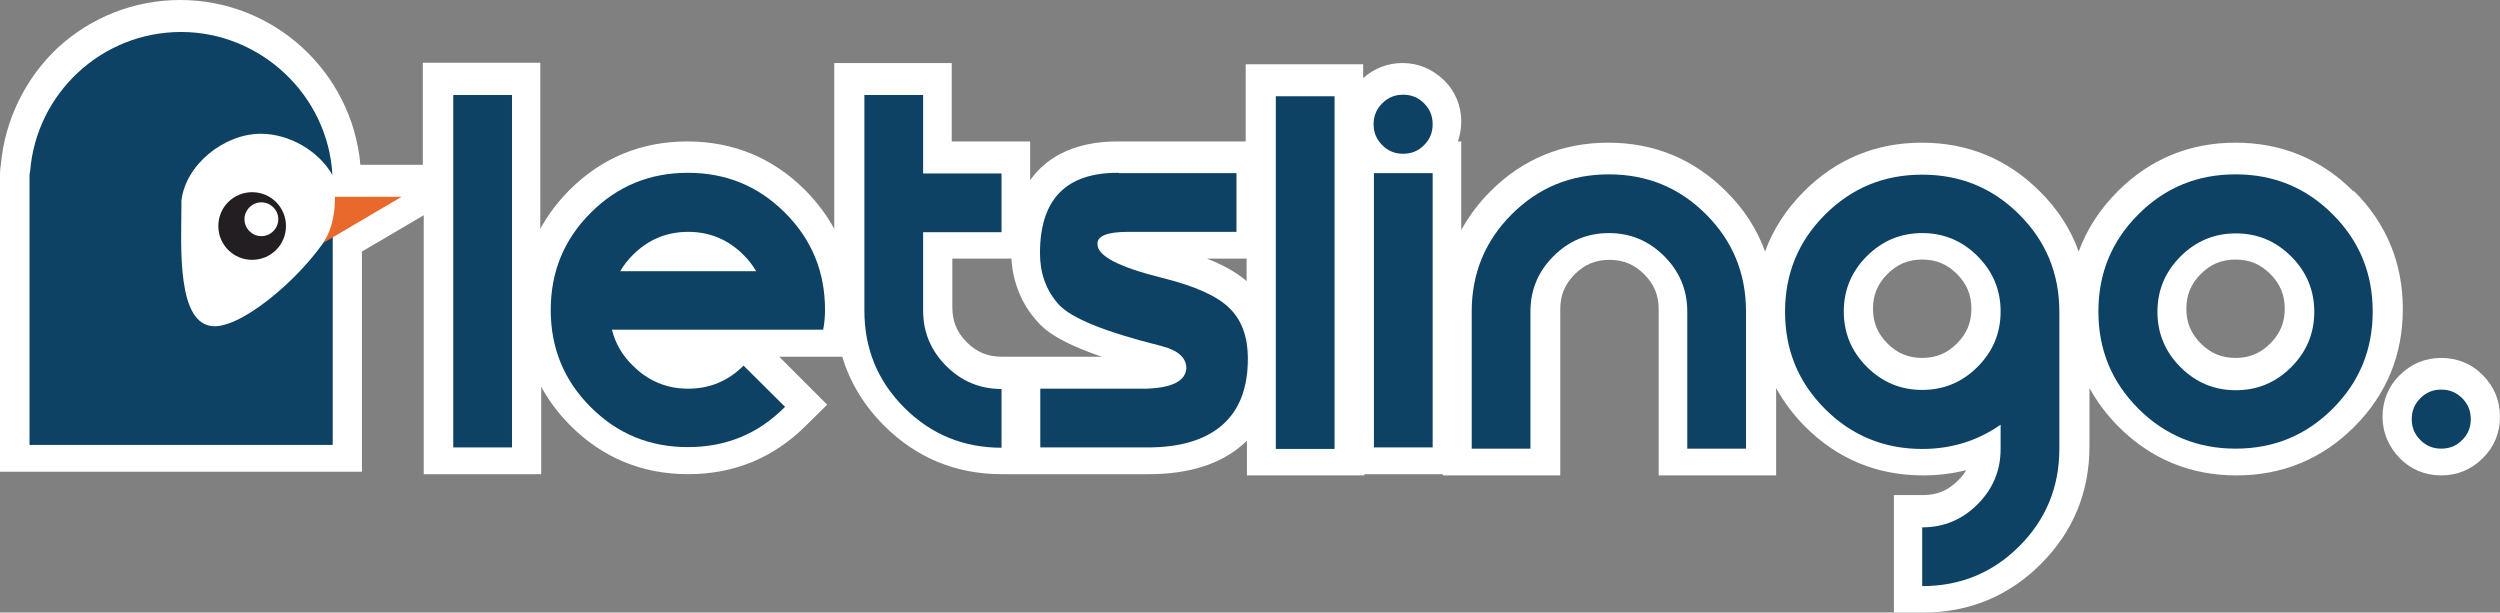
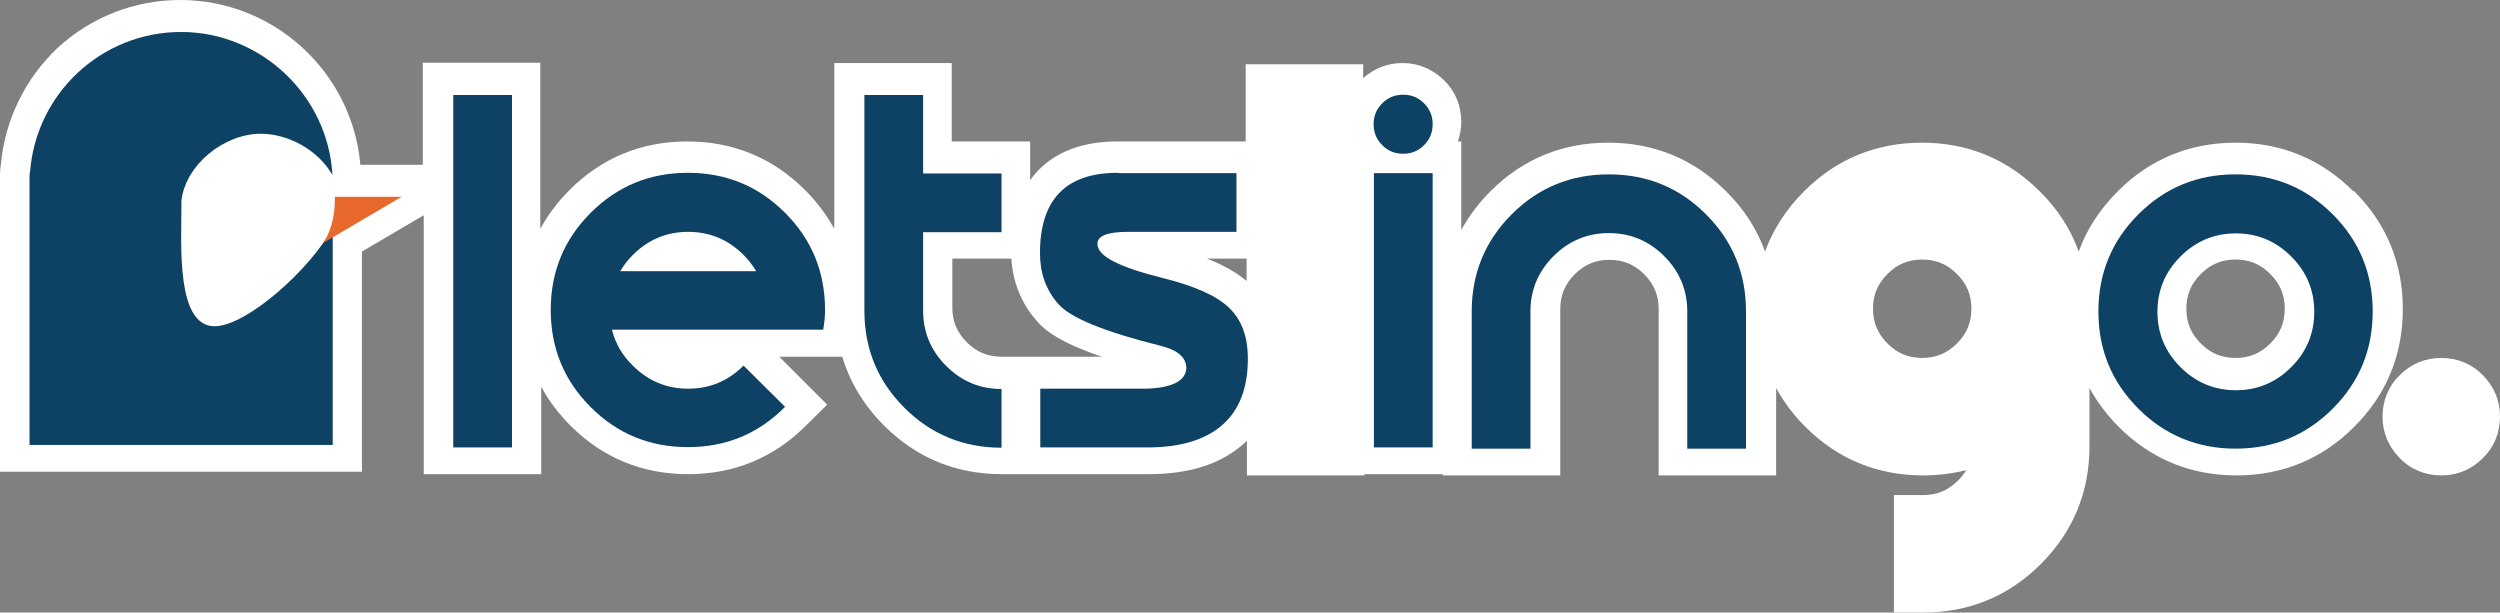
<svg xmlns="http://www.w3.org/2000/svg" id="katman_2" data-name="katman 2" viewBox="0 0 81.3 19.92">
  <rect x="0" y="0" width="81.3" height="19.92" fill="#808080" stroke="none" />
  <g id="katman_1" data-name="katman 1">
    <g id="katman_1-2" data-name="katman 1">
      <g>
        <g>
          <path d="M76.53,6.22c-1.05-1.05-2.34-1.58-3.83-1.58s-2.78.53-3.83,1.58c-.58.58-1.01,1.24-1.27,1.96-.26-.72-.68-1.38-1.27-1.96-1.05-1.05-2.34-1.58-3.83-1.58s-2.78.53-3.83,1.58c-.58.58-1.01,1.24-1.27,1.96-.26-.72-.68-1.38-1.27-1.96-1.05-1.05-2.34-1.58-3.83-1.58s-2.78.53-3.83,1.58c-.39.39-.7.81-.95,1.26v-2.88h-.11c.07-.2.11-.42.11-.64,0-.52-.19-.99-.56-1.35-.37-.36-.83-.56-1.35-.56-.48,0-.92.17-1.28.49v-.45h-3.82v2.51h-4.18c-1.28,0-2.25.44-2.83,1.26v-1.26h-2.55v-2.55h-3.82v5.39c-.25-.45-.56-.87-.95-1.26-1.05-1.05-2.34-1.58-3.83-1.58s-2.78.53-3.83,1.58c-.39.39-.7.81-.95,1.26V2.04h-3.82v3.32h-2.03c-.27-3.02-2.81-5.36-5.86-5.36-1.49,0-2.91.56-4,1.57C.82,2.56.16,3.9.03,5.34c-.02.11-.03.22-.03.33v9.67h11.77v-7.16l2.01-1.18v8.42h3.82v-2.84c.25.45.56.87.95,1.26,1.05,1.05,2.34,1.58,3.83,1.58s2.78-.53,3.83-1.58l.69-.68-1.56-1.56h2.05c.25.83.7,1.58,1.36,2.24,1.05,1.05,2.34,1.58,3.83,1.58h4.78c1.29,0,2.32-.32,3.05-.96.05-.04.09-.08.14-.13v1.13h3.82v-.04h2.55v.04h3.82v-5.41c0-.45.15-.81.47-1.13.32-.32.68-.47,1.13-.47s.81.15,1.13.47c.32.32.47.68.47,1.13v5.41h3.82v-2.84c.25.45.56.87.95,1.26,1.05,1.05,2.34,1.58,3.83,1.58.49,0,.95-.06,1.4-.17-.07.12-.16.24-.27.34-.32.32-.68.47-1.13.47h-.95v3.82h.95c1.49,0,2.78-.53,3.83-1.58,1.05-1.05,1.58-2.34,1.58-3.83v-1.89c.25.45.56.87.95,1.26,1.05,1.05,2.34,1.58,3.83,1.58s2.78-.53,3.83-1.58c1.05-1.05,1.58-2.34,1.58-3.83s-.53-2.78-1.58-3.83h0ZM11.47,7.24s0,0,0,0h.01s0,0,0,0h0ZM32.57,11.6c-.45,0-.81-.15-1.13-.47-.32-.32-.47-.68-.47-1.13v-1.59h1.92c.05.77.32,1.45.82,2.02.27.32.77.71,2.12,1.17h-3.27ZM39.25,8.41h1.29v.73c-.33-.28-.75-.52-1.29-.73ZM40.54,12.29v-1.32c.04.19.06.4.06.62,0,.25-.02.48-.06.7ZM63.64,11.17c-.32.32-.68.47-1.13.47s-.81-.15-1.13-.47c-.32-.32-.47-.68-.47-1.13s.15-.81.47-1.13c.32-.32.68-.47,1.13-.47s.81.15,1.13.47c.32.32.47.68.47,1.13s-.15.81-.47,1.13ZM73.83,11.17c-.32.32-.68.47-1.13.47s-.81-.15-1.13-.47c-.32-.32-.47-.68-.47-1.13s.15-.81.47-1.13c.32-.32.68-.47,1.13-.47s.81.15,1.13.47c.32.32.47.68.47,1.13s-.15.81-.47,1.13Z" fill="#fff" />
          <path d="M11.48,7.24h0s0,0,0,0h.01Z" fill="#fff" />
          <path d="M11.48,7.24h0s0,0,0,0h.01Z" fill="#fff" />
          <path d="M11.48,7.24h0s0,0,0,0h.01Z" fill="#fff" />
          <g>
            <path d="M40.6,11.59c0,.25-.02.48-.06.7v-1.32c.04.19.06.4.06.62Z" fill="#fff" />
            <path d="M40.54,10.97v1.32c.04-.22.06-.45.06-.7,0-.22-.02-.43-.06-.62Z" fill="#fff" />
            <path d="M40.6,11.59c0,.25-.02.48-.06.7v-1.32c.04.19.06.4.06.62Z" fill="#fff" />
            <path d="M81.3,13.55c0,.52-.19.99-.56,1.35-.37.37-.83.56-1.35.56s-.99-.19-1.35-.56c-.36-.37-.56-.83-.56-1.35s.19-.99.56-1.35c.37-.37.83-.56,1.35-.56s.99.19,1.35.56c.37.37.56.83.56,1.35h0Z" fill="#fff" />
          </g>
        </g>
        <g>
          <path d="M10.82,7.4v7.07H.96V5.76c0-.06,0-.13.02-.19C1.18,3.04,3.3,1.04,5.89,1.04s4.78,2.06,4.92,4.65c-.45-.79-1.41-1.34-2.33-1.34-1.19,0-2.44,1-2.58,2.17,0,.06,0,.11,0,.17,0,1.26-.18,3.92,1.08,3.92,1.03,0,3.12-1.85,3.85-3.22h0Z" fill="#0d4264" />
-           <path d="M8.2,6.25c-.61,0-1.1.49-1.1,1.1s.49,1.1,1.1,1.1,1.1-.49,1.1-1.1-.49-1.1-1.1-1.1ZM8.5,7.68c-.3,0-.55-.25-.55-.55s.25-.55.55-.55.55.25.55.55-.25.55-.55.55Z" fill="#231e22" />
          <path d="M10.89,6.4h2.17l-2.55,1.5s.4-.51.38-1.5Z" fill="#e9692c" />
          <g>
            <path d="M20.58,11.89c.5.5,1.1.75,1.8.75s1.3-.25,1.8-.75h0s1.35,1.34,1.35,1.34h0c-.87.88-1.92,1.31-3.16,1.31s-2.29-.43-3.16-1.3c-.87-.87-1.3-1.92-1.3-3.16s.43-2.29,1.3-3.16c.87-.87,1.92-1.3,3.16-1.3s2.29.43,3.16,1.3c.87.87,1.3,1.92,1.3,3.16,0,.21-.02.43-.06.64h-6.87c.11.44.33.83.67,1.16h0ZM24.18,8.29c-.5-.5-1.1-.75-1.8-.75s-1.3.25-1.8.75c-.17.17-.3.34-.41.53h4.42c-.11-.19-.24-.36-.41-.53h0Z" fill="#0d4264" />
            <path d="M30.02,7.55v2.55c0,.7.25,1.3.75,1.8.5.5,1.1.75,1.8.75v1.91c-1.23,0-2.29-.43-3.16-1.3-.87-.87-1.3-1.92-1.3-3.16V3.09h1.91v2.55h2.55v1.91h-2.55Z" fill="#0d4264" />
            <path d="M36.39,5.63h3.82v1.91h-3.53c-.68,0-1.01.14-.99.4,0,.39.71.75,2.12,1.1,1.04.26,1.76.58,2.16.97.41.39.61.94.61,1.66,0,.95-.28,1.67-.83,2.15-.55.48-1.36.73-2.42.73h-3.5v-1.91s3.45,0,3.45,0c.84-.03,1.27-.25,1.3-.66,0-.35-.27-.59-.82-.73-1.84-.46-2.95-.91-3.35-1.37s-.59-1-.59-1.65c0-1.75.85-2.62,2.55-2.61h0Z" fill="#0d4264" />
-             <path d="M43.4,3.13v11.47h-1.91V3.13h1.91Z" fill="#0d4264" />
            <path d="M45.63,5c-.27,0-.49-.09-.68-.28s-.28-.41-.28-.68.09-.49.28-.68.41-.28.68-.28.49.09.68.28c.19.19.28.41.28.68s-.09.49-.28.68-.41.28-.68.28ZM46.59,5.63v8.92h-1.91V5.63h1.91Z" fill="#0d4264" />
            <path d="M49.77,14.59h-1.91v-4.46c0-1.23.43-2.29,1.3-3.16.87-.87,1.92-1.3,3.16-1.3s2.29.43,3.16,1.3c.87.87,1.3,1.92,1.3,3.16v4.46h-1.91v-4.46c0-.7-.25-1.3-.75-1.8-.5-.5-1.1-.75-1.8-.75s-1.3.25-1.8.75c-.5.5-.75,1.1-.75,1.8v4.46h0Z" fill="#0d4264" />
-             <path d="M65.06,13.81c-.74.52-1.59.79-2.55.79-1.23,0-2.29-.43-3.16-1.3-.87-.87-1.3-1.92-1.3-3.16s.43-2.29,1.3-3.16c.87-.87,1.92-1.3,3.16-1.3s2.29.43,3.16,1.3c.87.87,1.3,1.92,1.3,3.16v4.46c0,1.23-.43,2.29-1.3,3.16-.87.87-1.92,1.3-3.16,1.3v-1.91c.7,0,1.3-.25,1.8-.75.5-.5.75-1.1.75-1.8v-.79h0ZM62.51,12.68c.7,0,1.3-.25,1.8-.75.5-.5.75-1.1.75-1.8s-.25-1.3-.75-1.8c-.5-.5-1.1-.75-1.8-.75s-1.3.25-1.8.75c-.5.5-.75,1.1-.75,1.8s.25,1.3.75,1.8c.5.5,1.1.75,1.8.75Z" fill="#0d4264" />
            <path d="M72.7,14.59c-1.23,0-2.29-.43-3.16-1.3-.87-.87-1.3-1.92-1.3-3.16s.43-2.29,1.3-3.16,1.92-1.3,3.16-1.3,2.29.43,3.16,1.3c.87.87,1.3,1.92,1.3,3.16s-.43,2.29-1.3,3.16c-.87.87-1.92,1.3-3.16,1.3ZM74.51,11.94c.5-.5.75-1.1.75-1.8s-.25-1.3-.75-1.8c-.5-.5-1.1-.75-1.8-.75s-1.3.25-1.8.75c-.5.5-.75,1.1-.75,1.8s.25,1.3.75,1.8c.5.5,1.1.75,1.8.75s1.3-.25,1.8-.75Z" fill="#0d4264" />
-             <path d="M79.39,14.59c-.27,0-.49-.09-.68-.28-.19-.19-.28-.41-.28-.68s.09-.49.28-.68.41-.28.68-.28.49.09.68.28c.19.19.28.41.28.68s-.09.49-.28.68c-.19.19-.41.28-.68.28Z" fill="#0d4264" />
            <polygon points="14.74 3.09 14.74 6.78 14.74 7.14 14.74 7.38 14.74 14.55 16.65 14.55 16.65 3.09 14.74 3.09" fill="#0d4264" />
          </g>
        </g>
      </g>
    </g>
  </g>
</svg>